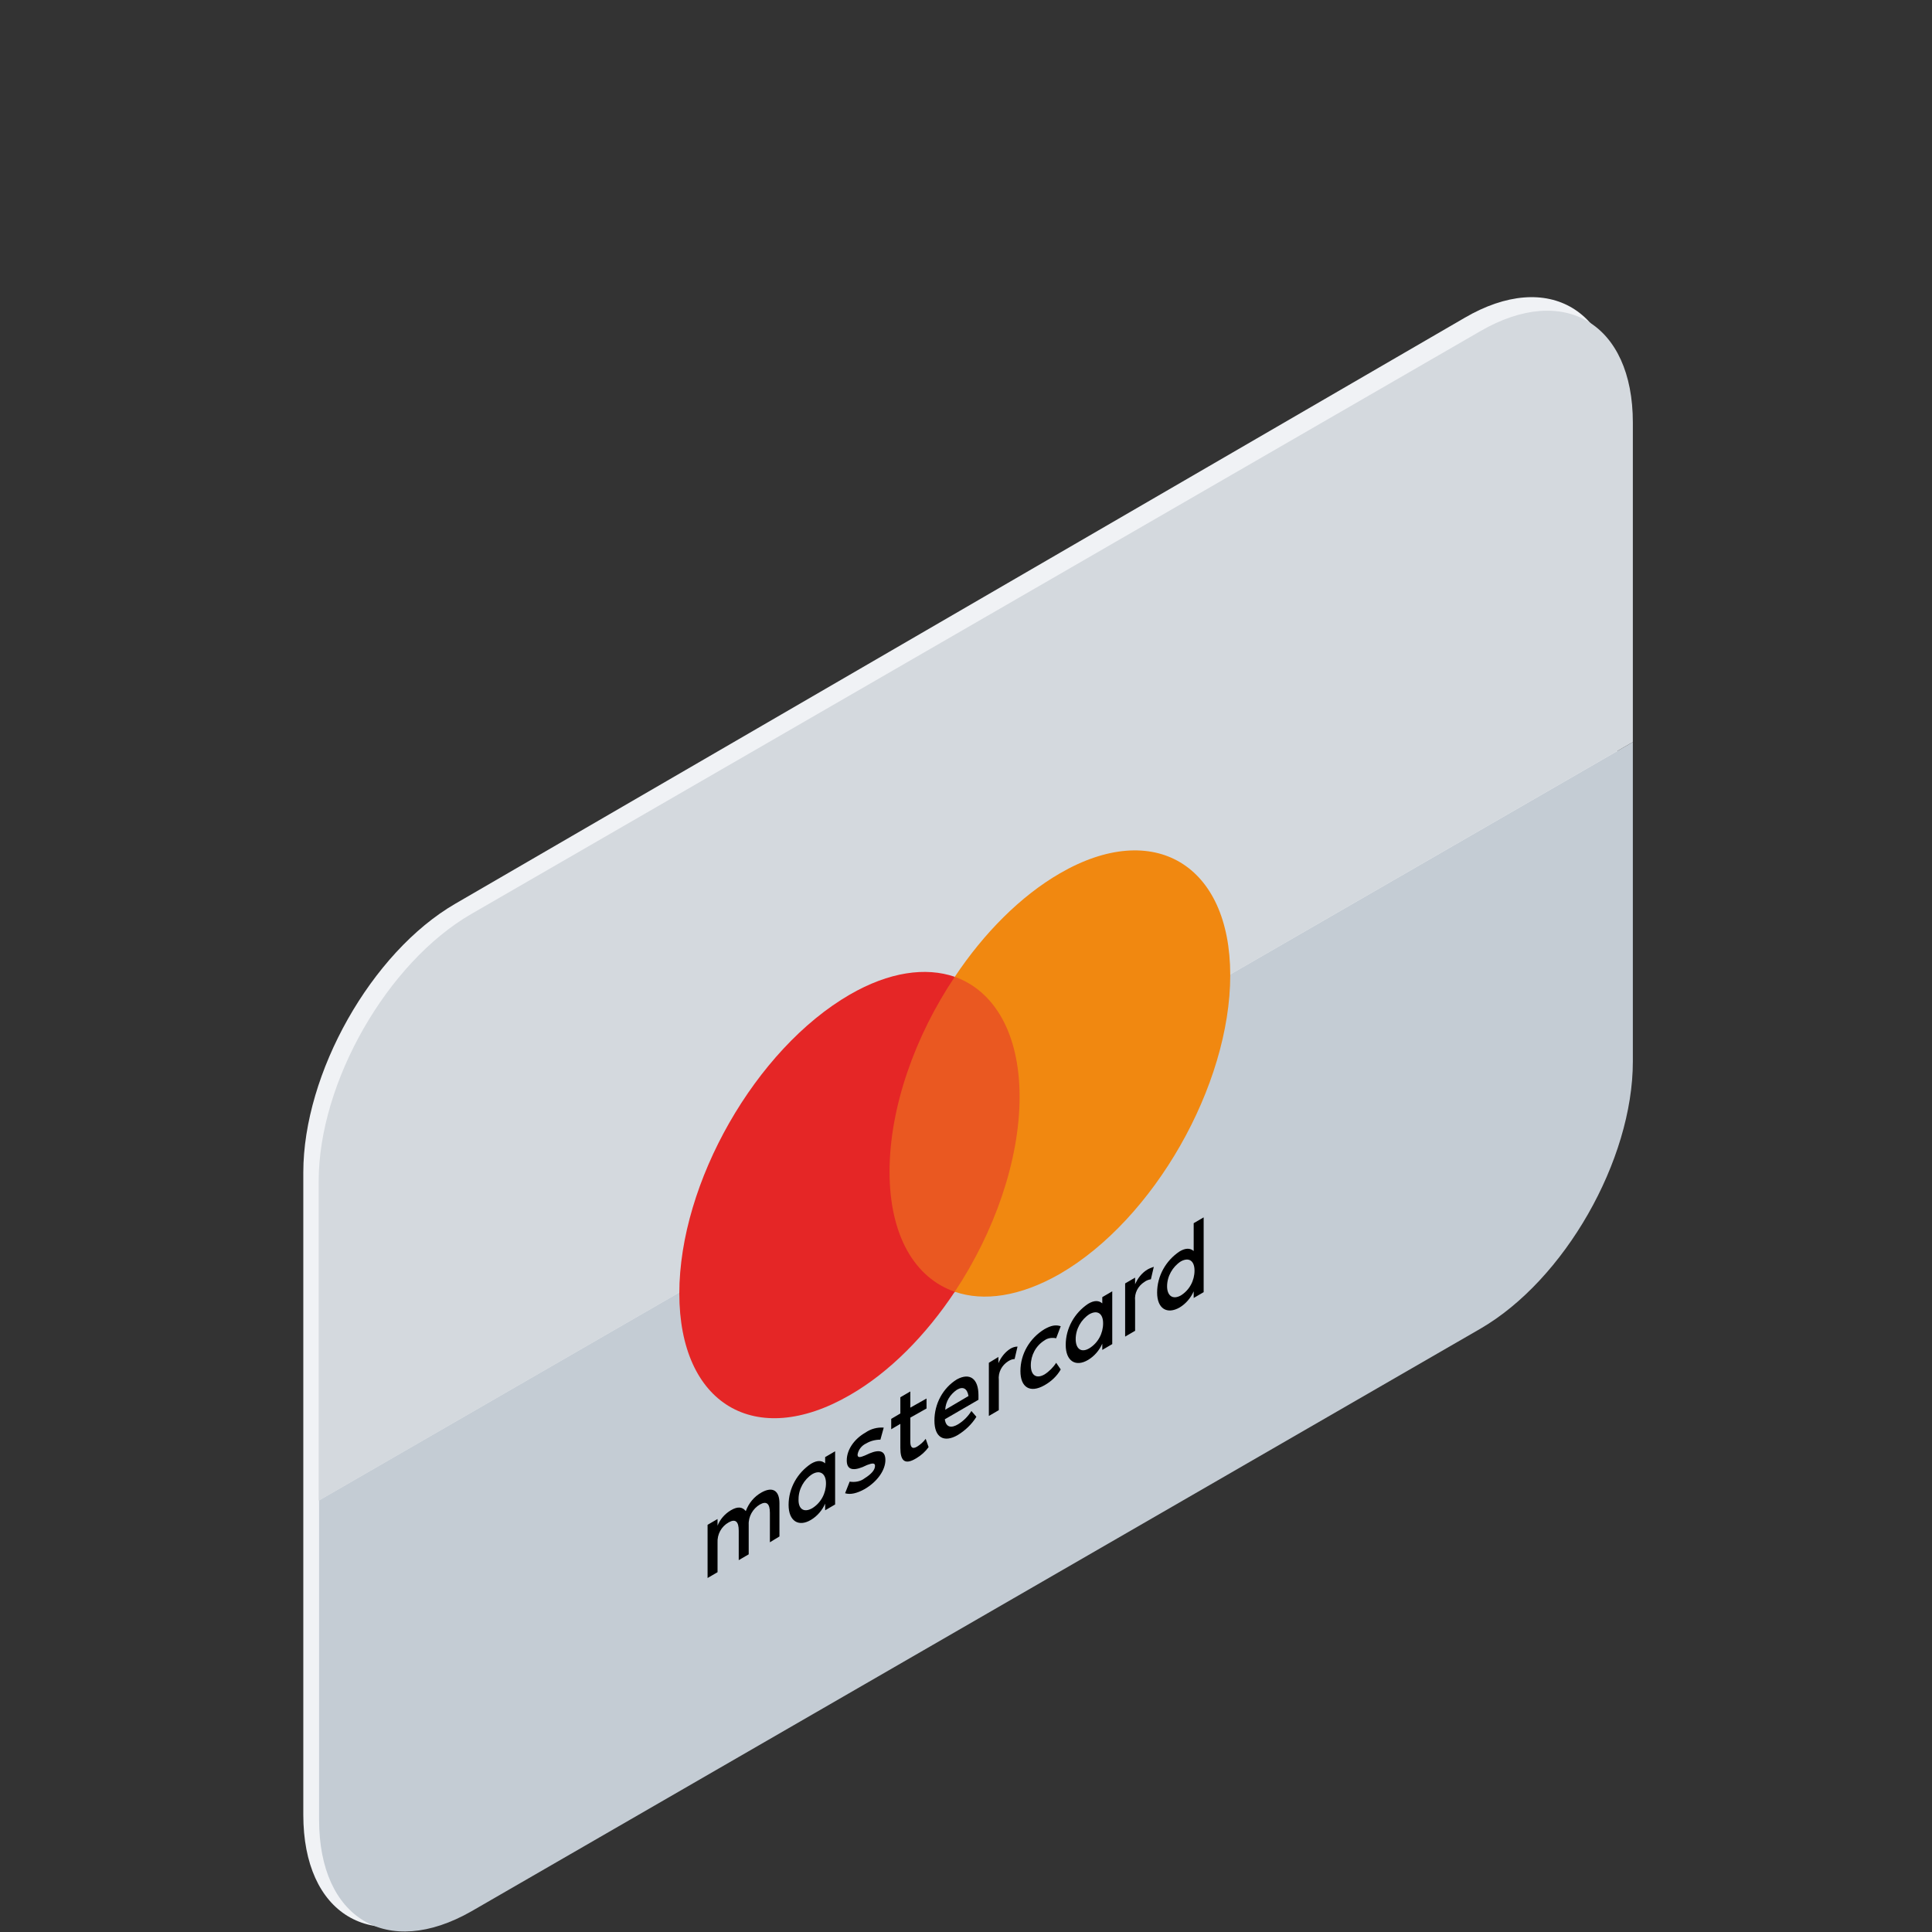
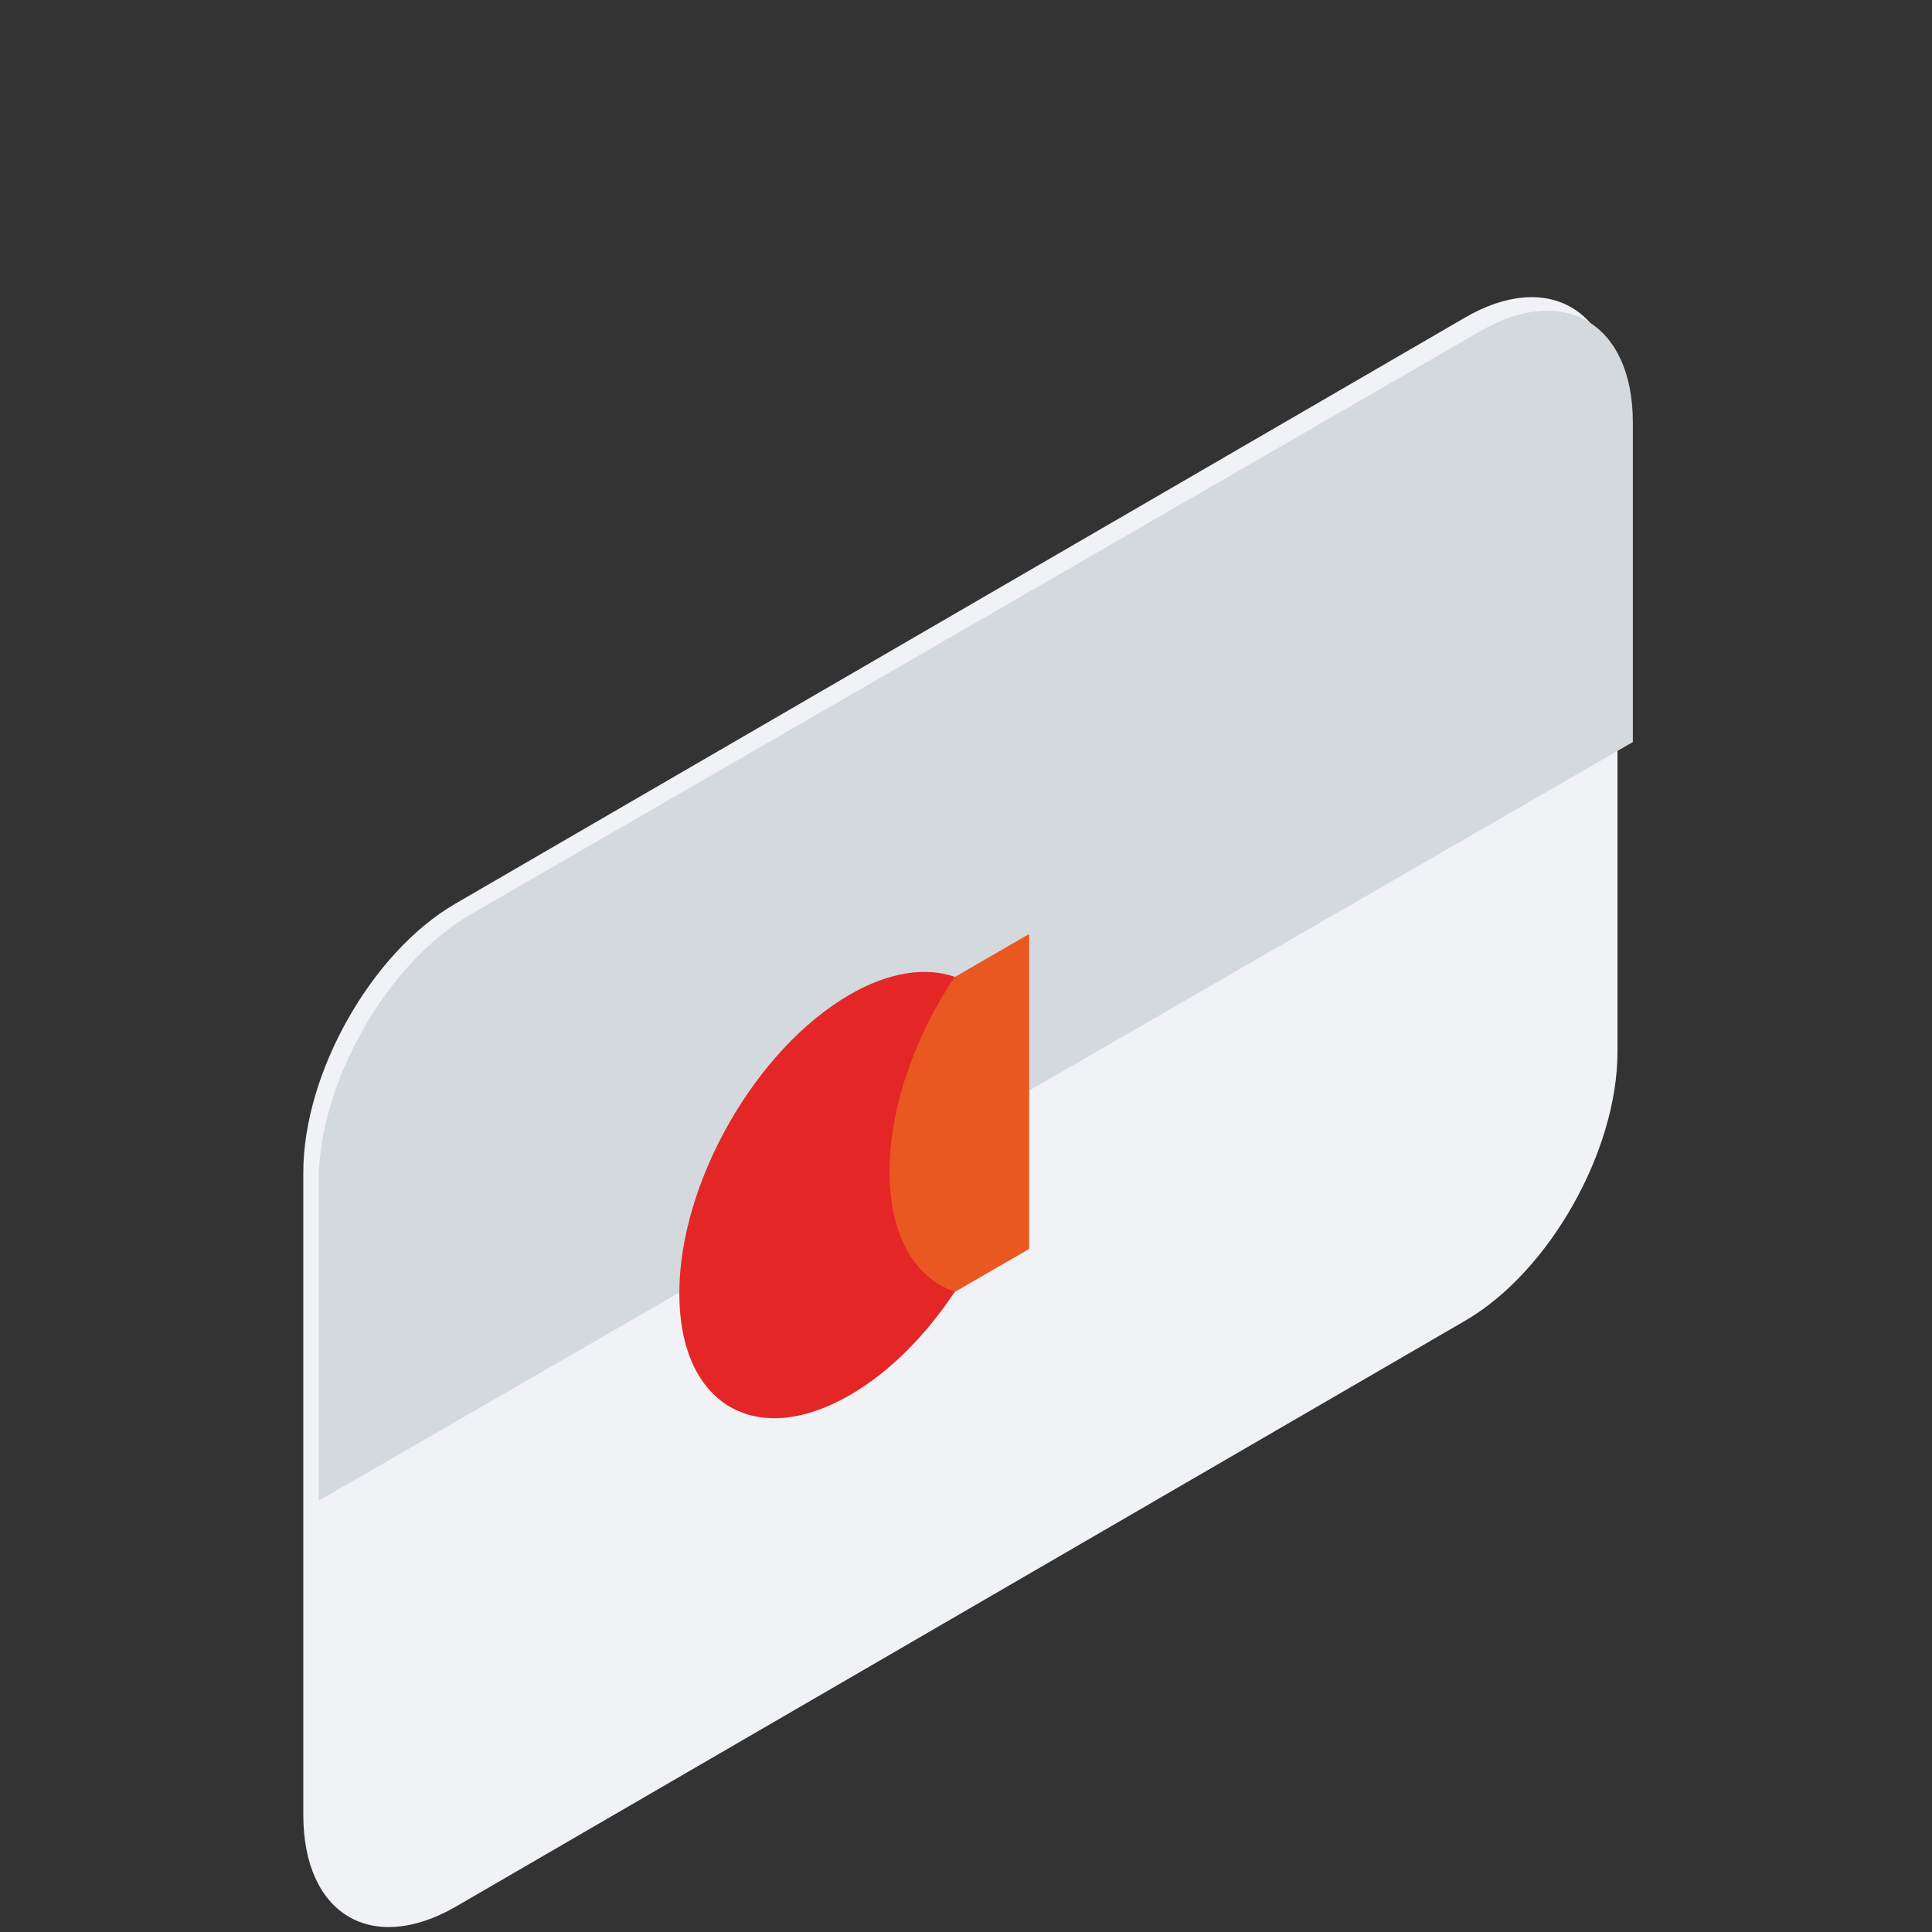
<svg xmlns="http://www.w3.org/2000/svg" version="1.1" id="Ebene_1" x="0px" y="0px" viewBox="0 0 465 465" enable-background="new 0 0 465 465" xml:space="preserve">
  <rect x="0" y="0" width="465" height="465" fill="#333333" stroke="none" />
  <title>Element 118</title>
  <g id="Ebene_2_1_">
    <g id="cut">
-       <rect y="0" fill="none" width="465" height="465" />
-     </g>
+       </g>
    <g id="produkte">
      <path fill="#F0F2F5" d="M352.5,76.5l-242.9,141C89.4,229.2,73,258.3,73,282.2v154.6c0,23.9,16.4,33.8,36.7,22.1l242.9-141    c20.2-11.7,36.7-40.8,36.7-64.7V98.6C389.2,74.6,372.7,64.7,352.5,76.5z" />
-       <path fill="#C4CCD4" d="M76.8,361.1V438c0,23.8,16.4,33.6,36.7,22l242.8-140.2c20.2-11.7,36.7-40.5,36.7-64.3v-76.9L76.8,361.1z" />
      <path fill="#D4D9DE" d="M393,178.6v-76.9c0-23.8-16.5-33.7-36.7-22L113.4,220c-20.2,11.7-36.7,40.5-36.7,64.3v76.9L393,178.6z" />
-       <path id="_Zusammengesetzter_Pfad_" d="M187.6,369.8v-8c0-3-1.6-4.1-4.3-2.6c-1.8,1-3.1,2.6-3.8,4.5c-0.8-1-1.9-1.2-3.6-0.2    c-1.5,0.9-2.6,2.2-3.2,3.7v-1.6l-2.4,1.4v12.8l2.4-1.4v-7.1c-0.1-2,0.9-3.9,2.7-4.9c1.6-0.9,2.4-0.2,2.4,2v7.1l2.4-1.4V367    c-0.1-2,1-3.9,2.7-4.9c1.6-0.9,2.4-0.2,2.4,2v7.1L187.6,369.8z M223,336.6l-3.9,2.2v-3.9l-2.4,1.4v3.9l-2.2,1.3v2.5l2.2-1.3v5.8    c0,3,1,4.2,3.8,2.5c1.2-0.7,2.2-1.6,3-2.7l-0.7-2c-0.6,0.8-1.3,1.4-2.1,1.9c-1.2,0.7-1.6,0-1.6-1.2v-5.8l3.9-2.2L223,336.6z     M243.2,324.6c-1.3,0.8-2.3,2.1-2.9,3.5v-1.5l-2.3,1.4v12.8l2.4-1.4v-7.2c-0.2-1.9,0.7-3.6,2.3-4.6c0.5-0.3,1-0.5,1.5-0.5l0.7-3    C244.3,324.1,243.7,324.3,243.2,324.6L243.2,324.6z M212.7,343.6c-1.6-0.1-3.1,0.3-4.4,1.2c-2.8,1.6-4.5,4.2-4.5,6.7    c0,2.1,1.3,2.6,3.8,1.6l1.1-0.5c1.3-0.5,1.9-0.5,1.9,0.2c0,1-0.9,2-2.5,3c-1,0.8-2.4,1-3.6,0.8l-1.1,2.8c1.3,0.4,2.9,0,4.7-1    c3.1-1.8,5-4.6,5-7c0-2.2-1.4-2.6-3.8-1.6l-1.1,0.5c-1,0.4-1.8,0.7-1.8-0.2c0.2-1.2,1-2.2,2.1-2.7c1-0.6,2.2-0.9,3.4-0.9    L212.7,343.6z M276.1,305.6c-1.3,0.8-2.3,2.1-2.9,3.5v-1.6l-2.4,1.4v12.8l2.4-1.4v-7.2c-0.2-1.9,0.7-3.6,2.3-4.6    c0.4-0.3,0.9-0.5,1.5-0.6l0.7-3C277.1,305.1,276.6,305.3,276.1,305.6L276.1,305.6z M245.6,330c0,3.9,2.3,5.4,5.8,3.4    c1.6-0.9,3-2.2,3.9-3.8l-1.1-1.6c-0.7,1.1-1.7,2.1-2.8,2.8c-1.9,1.1-3.3,0.3-3.3-2.2c0-2.4,1.2-4.7,3.3-6c0.8-0.6,1.9-0.7,2.8-0.5    l1.1-2.9c-1.2-0.4-2.3-0.2-3.9,0.7C247.8,322.1,245.6,325.9,245.6,330L245.6,330z M267.7,317.2v-6.4l-2.4,1.4v1.5    c-0.8-0.7-1.9-0.8-3.4,0.1c-3.3,2.2-5.4,5.9-5.4,9.9c0,3.9,2.4,5.4,5.4,3.6c1.5-0.9,2.7-2.3,3.4-3.9v1.5l2.4-1.4V317.2z     M258.9,322.3c0-2.4,1.3-4.7,3.3-6c2-1.1,3.3-0.1,3.3,2.2c0,2.4-1.2,4.7-3.3,6C260.2,325.7,258.9,324.6,258.9,322.3L258.9,322.3z     M230.3,332c-3.4,2.1-5.4,5.9-5.4,9.9c0,4.1,2.3,5.4,5.6,3.5c1.8-1.1,3.4-2.6,4.5-4.4l-1.2-1.4c-0.8,1.3-1.9,2.4-3.2,3.2    c-1.5,0.9-2.9,0.9-3.2-1.2l8.1-4.7c0-0.4,0-0.7,0-1.1C235.5,331.8,233.4,330.3,230.3,332L230.3,332z M230.3,334.5    c1.5-0.9,2.5-0.3,2.8,1.5l-5.6,3.3C227.6,337.3,228.7,335.6,230.3,334.5L230.3,334.5z M289.7,304.5v-11.5l-2.4,1.4v6.7    c-0.8-0.7-1.9-0.8-3.4,0.1c-3.3,2.2-5.4,5.9-5.4,9.9c0,3.9,2.4,5.3,5.4,3.6c1.5-0.9,2.7-2.3,3.4-3.9v1.6l2.4-1.4V304.5z     M280.9,309.6c0-2.4,1.3-4.7,3.3-6c2-1.1,3.3-0.1,3.3,2.2c0,2.4-1.2,4.7-3.3,6C282.2,312.9,280.9,311.8,280.9,309.6L280.9,309.6z     M201,355.7v-6.4l-2.4,1.4v1.5c-0.8-0.7-1.9-0.8-3.4,0.1c-3.3,2.2-5.4,5.9-5.4,9.9c0,3.9,2.4,5.4,5.4,3.6c1.5-0.9,2.7-2.3,3.4-3.9    v1.6l2.4-1.4V355.7z M192.2,360.8c0-2.4,1.3-4.7,3.3-6c1.9-1.1,3.3-0.1,3.3,2.2c0,2.4-1.2,4.7-3.3,6    C193.4,364.2,192.1,363.1,192.2,360.8L192.2,360.8z" />
      <g id="_Gruppe_">
        <polygon fill="#EA5821" points="247.7,300.6 211.9,321.3 211.9,245.5 247.7,224.8    " />
        <path id="_Pfad_" fill="#E52626" d="M214.1,282c0-15.4,6.1-32.6,15.7-46.9c-7-2.4-15.8-1.2-25.3,4.3c-22.6,13.1-41,45.2-41,71.9     s18.3,37.6,41,24.5c9.6-5.5,18.4-14.5,25.3-24.9C220.2,307.6,214.1,297.4,214.1,282z" />
-         <path fill="#F18810" d="M296.1,234.7c0,26.6-18.4,58.8-41,71.9c-9.6,5.5-18.4,6.7-25.3,4.3c9.5-14.3,15.6-31.6,15.6-46.9     s-6.1-25.5-15.6-28.9c7-10.5,15.8-19.4,25.3-24.9C277.7,197.1,296.1,208.1,296.1,234.7z" />
      </g>
    </g>
  </g>
</svg>